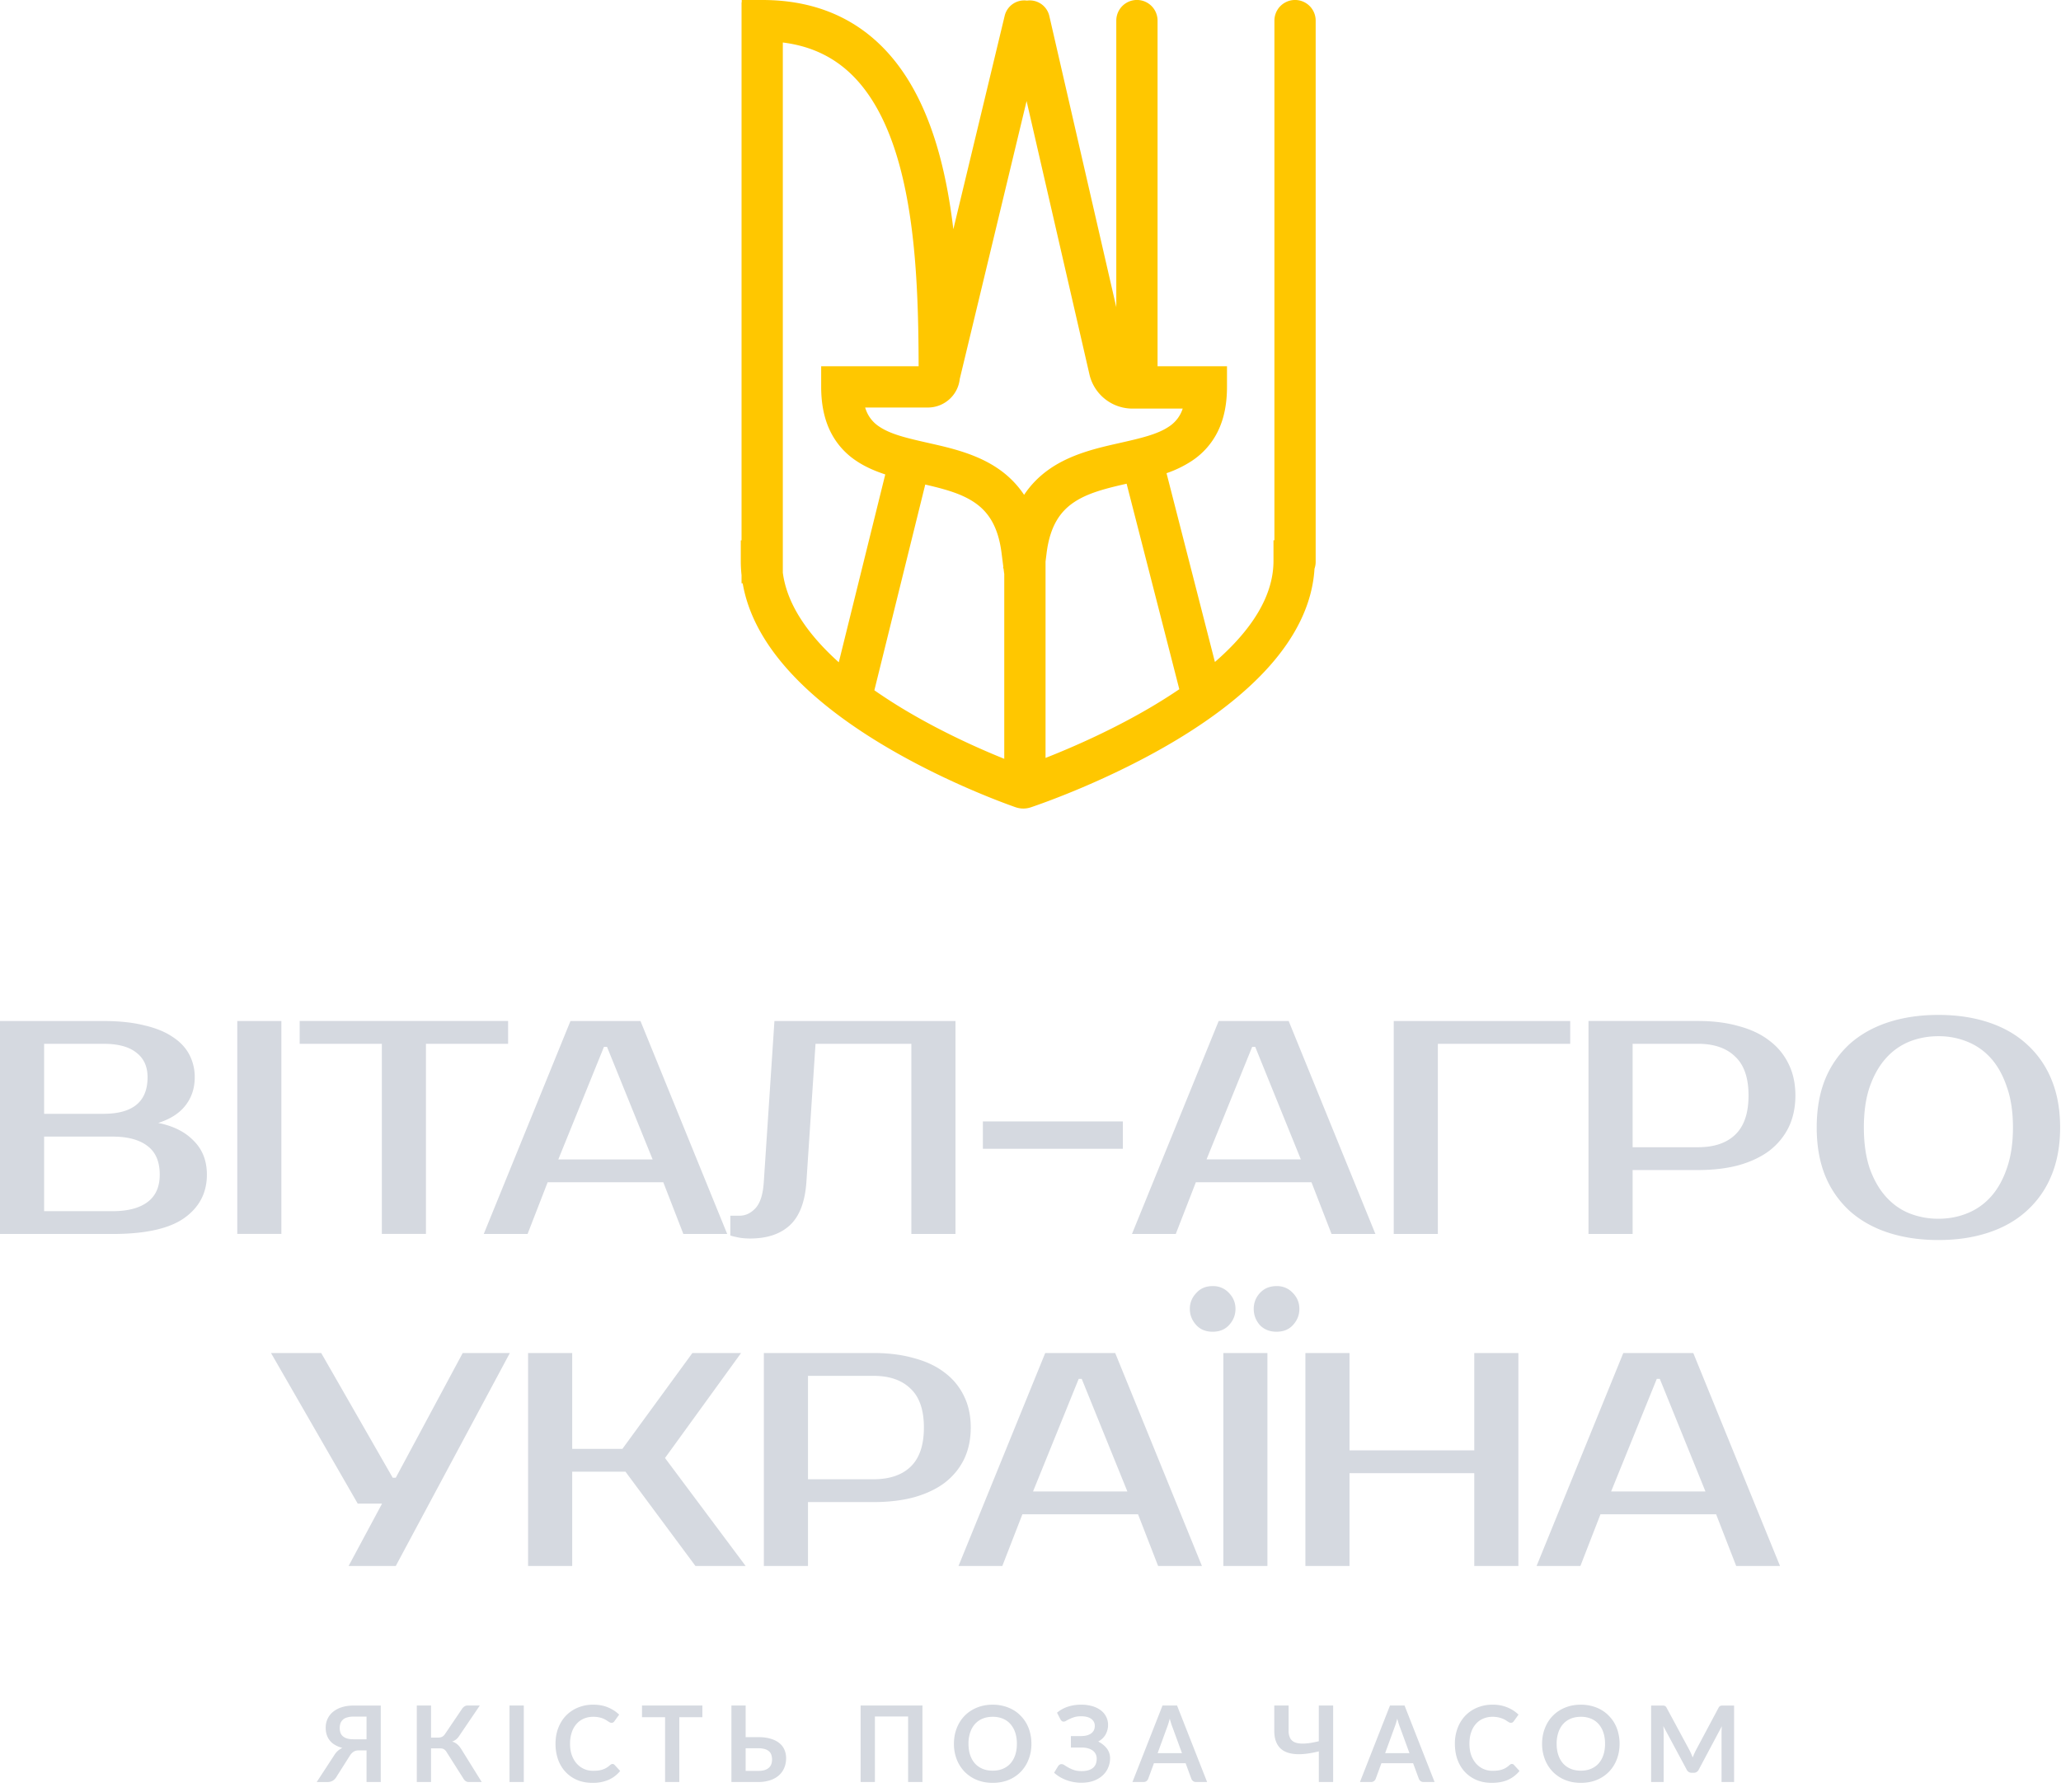
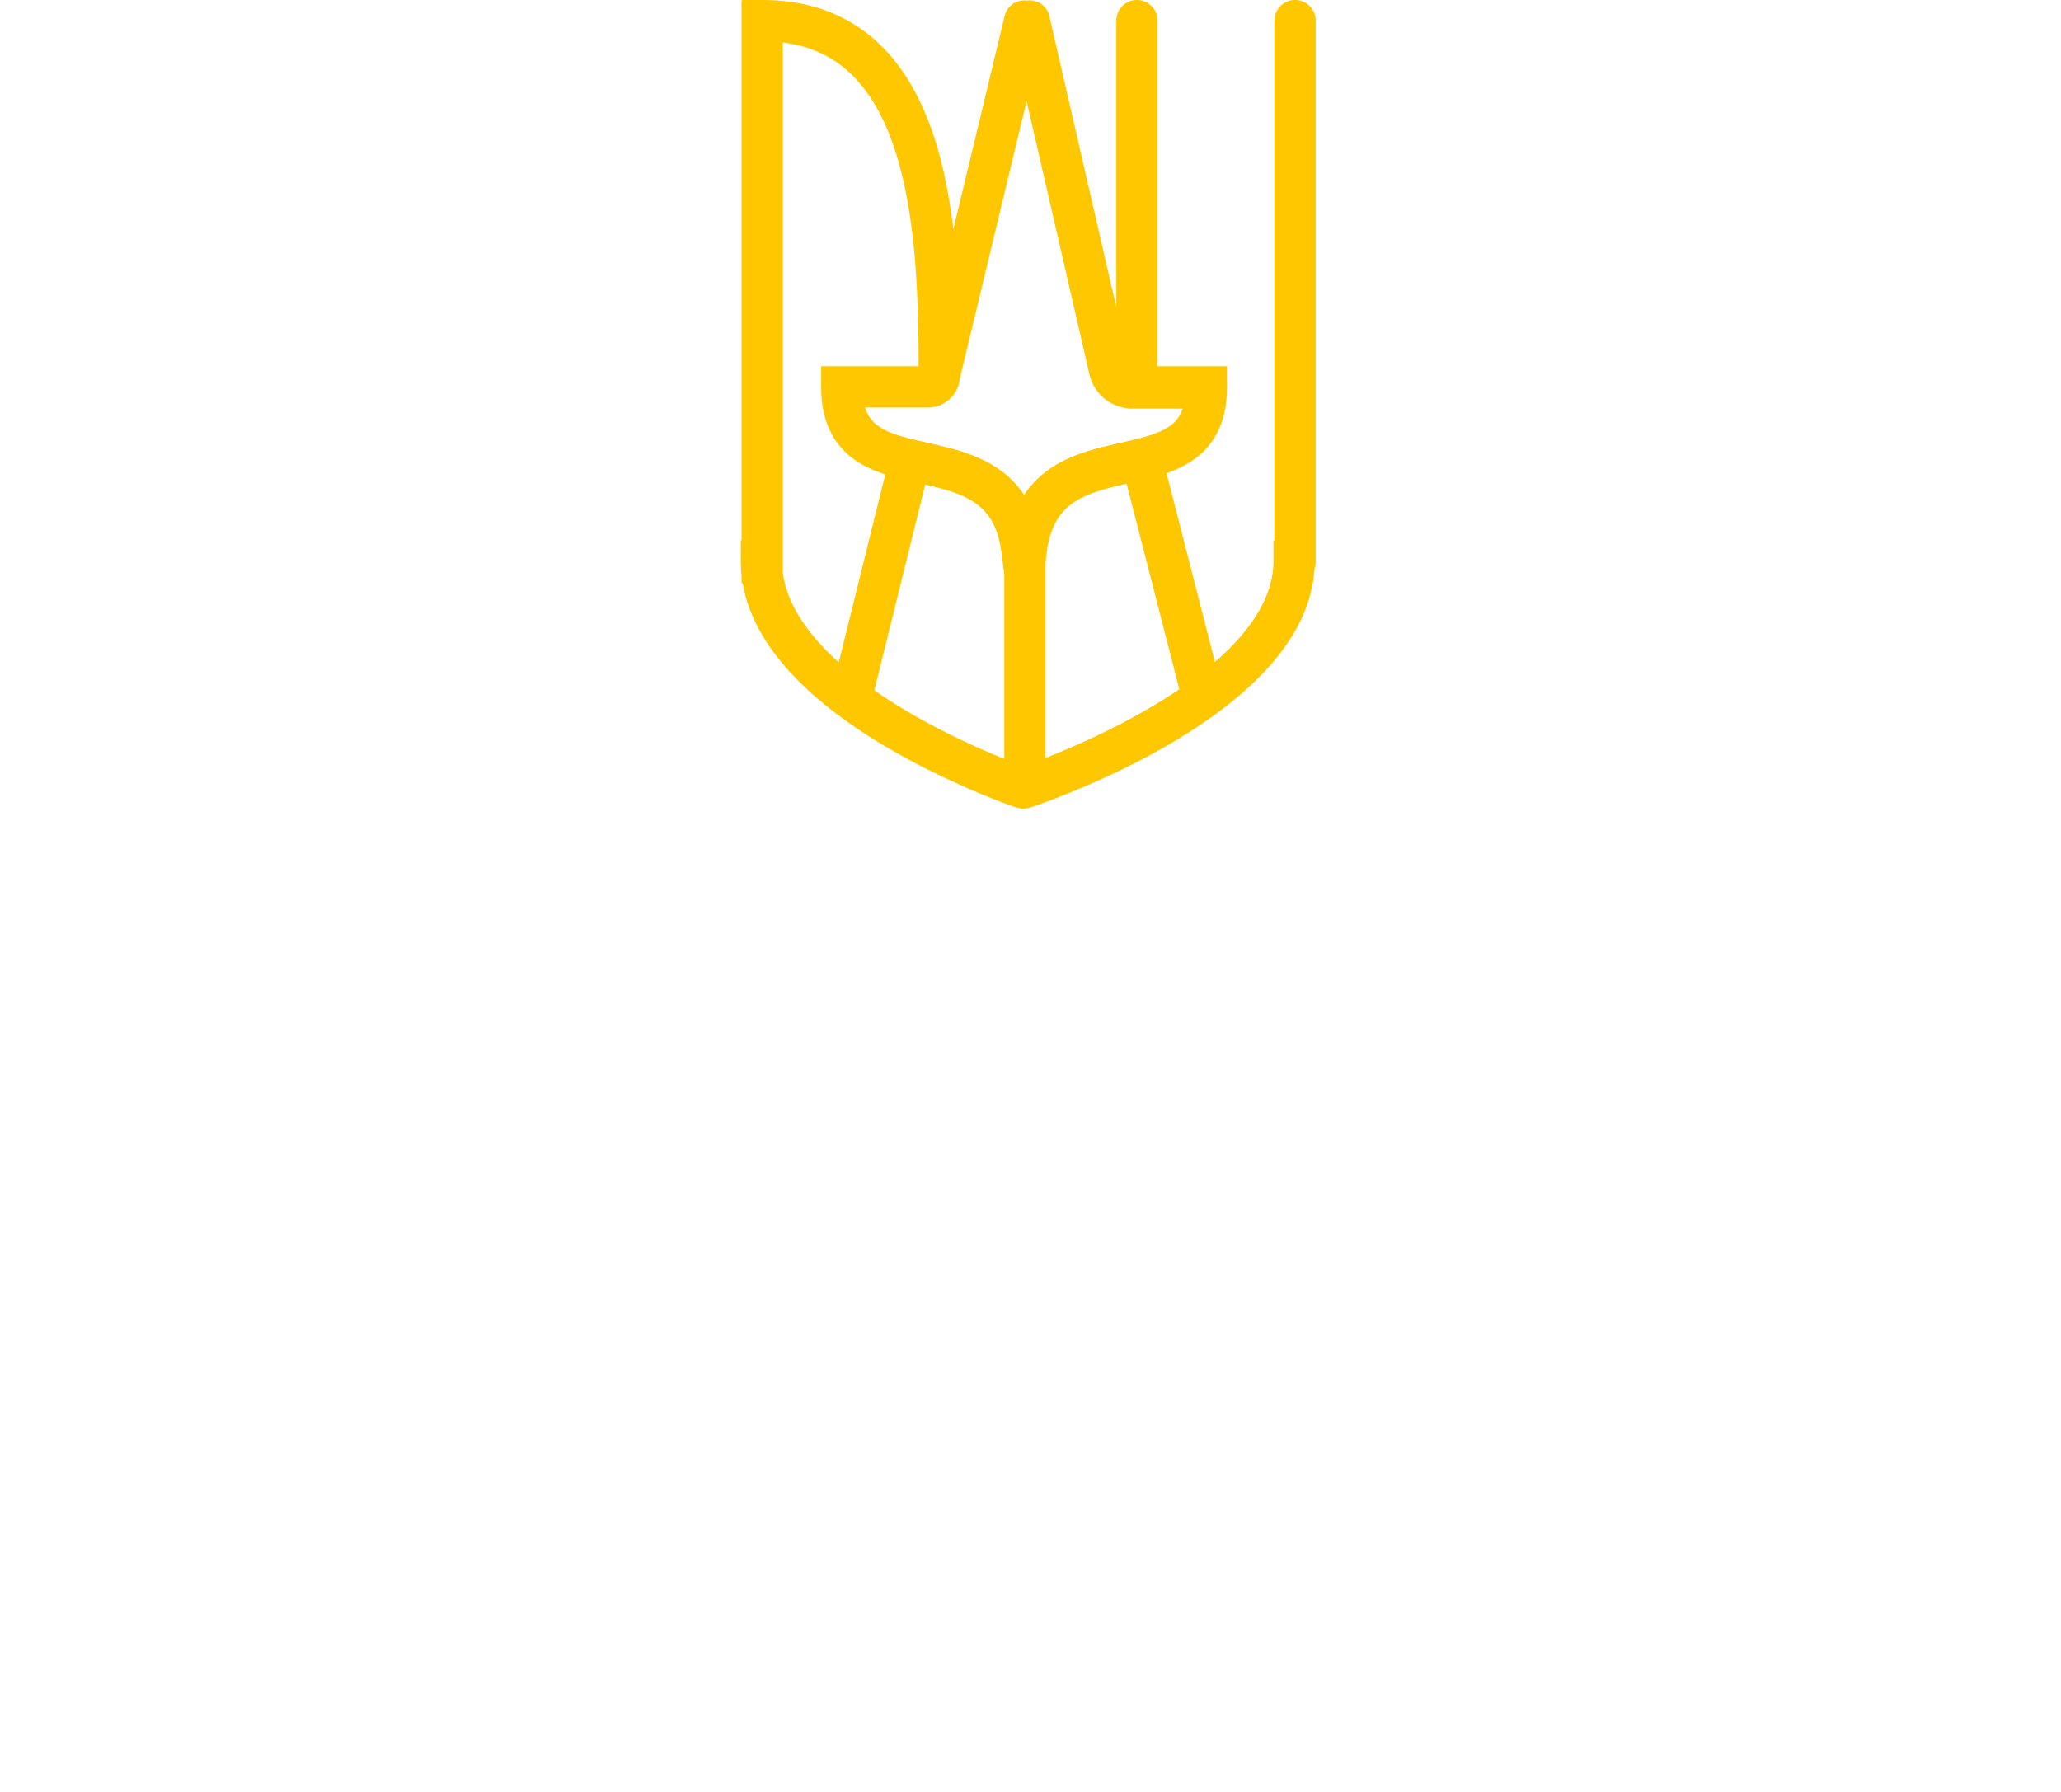
<svg xmlns="http://www.w3.org/2000/svg" width="115" height="100" fill="none">
  <path fill-rule="evenodd" clip-rule="evenodd" d="M42.537 0h-1.15v.132h-.01v30.021h-.043v1.151c0 .269.015.534.043.794v.456h.064c.295 1.715 1.174 3.246 2.3 4.566 1.39 1.633 3.223 3.021 5.032 4.149 3.62 2.256 7.353 3.59 7.888 3.777.286.1.582.1.866.004.545-.183 4.4-1.516 8.14-3.769 1.869-1.126 3.762-2.513 5.2-4.144 1.344-1.525 2.355-3.338 2.48-5.4.042-.12.065-.248.065-.382V1.15a1.151 1.151 0 1 0-2.302 0v29.002h-.052v1.151c0 1.484-.696 2.924-1.918 4.31-.405.46-.86.903-1.35 1.33l-2.7-10.536a6.253 6.253 0 0 0 1.429-.698 4.172 4.172 0 0 0 1.434-1.634c.346-.706.511-1.532.511-2.486V20.44H64.59V1.15a1.151 1.151 0 1 0-2.303 0v15.994L58.552.898a1.12 1.12 0 0 0-1.248-.864 1.12 1.12 0 0 0-1.246.853l-2.863 11.906c-.205-1.717-.525-3.42-1.023-4.988-.67-2.105-1.687-4.062-3.264-5.498C47.305.847 45.205 0 42.538 0Zm1.143 31.959c.166 1.263.807 2.488 1.813 3.668.392.46.833.905 1.31 1.333l2.593-10.484c-.573-.188-1.135-.43-1.63-.766a4.172 4.172 0 0 1-1.434-1.634c-.346-.706-.512-1.532-.512-2.486V20.44h5.438c-.011-3.795-.13-8.316-1.28-11.937-.598-1.88-1.447-3.424-2.62-4.493-.933-.849-2.12-1.444-3.678-1.638v29.588Zm6.311 7.356c-.408-.255-.81-.52-1.203-.793l2.839-11.481c1.126.26 2.055.518 2.78 1.022.692.481 1.283 1.252 1.478 2.797l.097.76-.012.093.024.003.036.286h.006v10.344c-1.444-.582-3.776-1.617-6.045-3.031Zm14.488-.006c-2.29 1.38-4.64 2.398-6.14 2.988v-10.96l.06-.477c.195-1.545.786-2.316 1.478-2.797.769-.535 1.767-.793 2.986-1.069l2.94 11.469c-.432.293-.875.575-1.324.846Zm-5.916-13.136c-.551.383-1.031.857-1.42 1.442a5.374 5.374 0 0 0-1.421-1.442c-1.2-.834-2.65-1.166-3.817-1.43-1.277-.289-2.197-.497-2.847-.938a1.871 1.871 0 0 1-.66-.743 2.234 2.234 0 0 1-.125-.32h3.503c.91 0 1.68-.688 1.776-1.592l3.73-15.51 3.503 15.237a2.464 2.464 0 0 0 2.405 1.925h2.802a1.872 1.872 0 0 1-.766 1.003c-.65.44-1.57.65-2.846.938-1.168.264-2.618.596-3.817 1.43Z" fill="#FFC700" />
-   <path fill-rule="evenodd" clip-rule="evenodd" d="M108.16 57.826c-.578 0-1.121.102-1.63.306a3.52 3.52 0 0 0-1.307.934c-.374.418-.674.95-.9 1.595-.215.634-.323 1.387-.323 2.258 0 .872.108 1.63.323 2.275.226.634.526 1.16.9 1.58.373.418.809.73 1.307.933a4.343 4.343 0 0 0 1.63.306c.577 0 1.114-.102 1.612-.306.51-.204.951-.515 1.325-.934.373-.418.667-.945.883-1.579.226-.645.339-1.403.339-2.275 0-.871-.113-1.624-.339-2.258-.216-.645-.51-1.177-.883-1.595a3.495 3.495 0 0 0-1.325-.934 4.215 4.215 0 0 0-1.612-.306Zm0-1.188c1.018 0 1.941.136 2.767.407.837.272 1.551.674 2.139 1.206a5.367 5.367 0 0 1 1.392 1.97c.328.78.493 1.68.493 2.699 0 1.018-.165 1.918-.493 2.699a5.367 5.367 0 0 1-1.392 1.97c-.588.531-1.302.933-2.139 1.205-.826.271-1.749.407-2.767.407-1.019 0-1.947-.136-2.785-.407-.837-.272-1.556-.674-2.156-1.206a5.47 5.47 0 0 1-1.375-1.97c-.317-.78-.475-1.68-.475-2.698 0-1.02.158-1.919.475-2.7a5.47 5.47 0 0 1 1.375-1.97c.6-.531 1.319-.933 2.156-1.205.838-.271 1.766-.407 2.785-.407ZM68.259 87.39h2.461V75.507H68.26v11.884Zm.322-13.446c.238-.26.357-.56.357-.9 0-.339-.12-.633-.357-.882a1.185 1.185 0 0 0-.917-.39c-.384 0-.69.13-.916.39a1.236 1.236 0 0 0-.357.883c0 .34.119.64.357.9.226.249.532.373.916.373.385 0 .69-.124.917-.374Zm3.565 0c.238-.26.357-.56.357-.9 0-.339-.119-.633-.357-.882a1.185 1.185 0 0 0-.916-.39c-.385 0-.696.13-.934.39-.227.249-.34.543-.34.883 0 .34.114.64.34.9.238.249.549.373.934.373s.69-.124.916-.374Zm12.577 1.562v11.884h-2.462v-5.178h-6.96v5.178h-2.462V75.507h2.462v5.433h6.96v-5.433h2.462Zm5.175 7.725h5.263l-2.546-6.281h-.17l-2.547 6.281Zm4.584-7.725 4.839 11.884h-2.445l-1.12-2.886h-6.452l-1.12 2.886h-2.445l4.838-11.884h3.905Zm-36.84 7.725h5.263l-2.546-6.281h-.17l-2.547 6.281Zm4.584-7.725 4.839 11.884H64.62l-1.12-2.886h-6.452l-1.12 2.886h-2.445l4.839-11.884h3.904Zm-11.217.289c-.668-.192-1.426-.289-2.275-.289h-6.112v11.884h2.462v-3.565h3.65c.849 0 1.607-.09 2.275-.271.679-.193 1.25-.464 1.714-.815.465-.362.821-.798 1.07-1.307.249-.521.373-1.11.373-1.766 0-.657-.124-1.24-.373-1.749a3.522 3.522 0 0 0-1.07-1.307c-.464-.362-1.035-.634-1.714-.815Zm-5.925 6.757v-5.772h3.65c.894 0 1.584.237 2.071.713.498.464.747 1.188.747 2.173 0 .984-.249 1.715-.747 2.19-.487.464-1.177.696-2.071.696h-3.65Zm-7.978-1.188 4.499 6.026h-2.801l-3.905-5.263h-2.971v5.263h-2.462V75.507h2.462v5.348h2.801l3.905-5.348h2.716l-4.244 5.858ZM22.083 87.39l6.366-11.884h-2.631l-3.735 6.961h-.17l-3.99-6.96h-2.801l4.838 8.403h1.359l-1.868 3.48h2.632Zm74.94-30.125c-.669-.192-1.427-.288-2.276-.288h-6.112v11.884h2.462v-3.566h3.65c.849 0 1.607-.09 2.275-.271.68-.193 1.25-.464 1.715-.815.464-.362.82-.798 1.07-1.307.248-.521.373-1.11.373-1.766 0-.657-.125-1.24-.374-1.749a3.523 3.523 0 0 0-1.07-1.307c-.463-.362-1.035-.634-1.714-.815Zm-5.926 6.757v-5.772h3.65c.894 0 1.585.238 2.071.713.498.464.747 1.188.747 2.173 0 .985-.249 1.715-.747 2.19-.486.464-1.177.696-2.07.696h-3.65ZM80.23 58.251v10.61h-2.462V56.979h9.847v1.273h-7.385Zm-7.645 6.451h-5.263l2.547-6.281h.17l2.546 6.281Zm4.16 4.16-4.839-11.884H68l-4.838 11.884h2.444l1.121-2.886h6.451l1.12 2.886h2.445Zm-14.092-4.754h-7.81V62.58h7.81v1.528Zm-21.393 3.735h-.509v1.103c.09.034.198.063.323.085.226.057.486.085.78.085.94 0 1.676-.243 2.208-.73.543-.498.854-1.301.933-2.41l.51-7.725h5.347v10.61h2.462V56.979H43.212l-.595 8.997c-.045.68-.198 1.16-.458 1.444-.26.282-.56.424-.9.424Zm-10.107-3.14h5.263L33.87 58.42h-.17l-2.547 6.281Zm4.584-7.725 4.839 11.884H38.13l-1.12-2.886h-6.452l-1.12 2.886h-2.445l4.838-11.884h3.905ZM23.767 58.25h4.584v-1.273h-11.63v1.273h4.585v10.61h2.461v-10.61ZM15.7 68.86H13.24V56.979H15.7v11.884ZM5.772 56.979H0v11.884h6.282c1.822 0 3.152-.295 3.99-.883.848-.6 1.272-1.41 1.272-2.428 0-.77-.243-1.398-.73-1.884-.475-.498-1.137-.832-1.986-1.002.68-.215 1.189-.543 1.528-.985.34-.441.51-.962.51-1.562a2.68 2.68 0 0 0-.306-1.273c-.204-.385-.515-.713-.934-.985-.419-.283-.95-.498-1.596-.645-.634-.158-1.386-.237-2.258-.237Zm-3.31 10.61v-4.16h3.82c.848 0 1.5.176 1.952.527.453.34.679.872.679 1.596 0 .68-.226 1.188-.68 1.528-.452.34-1.103.51-1.951.51h-3.82Zm5.772-7.47c0 1.358-.82 2.038-2.462 2.038h-3.31V58.25h3.31c.815 0 1.426.164 1.834.492.419.317.628.776.628 1.375ZM34.176 98.44c.043 0 .081.016.115.05l.313.34a1.714 1.714 0 0 1-.64.492 2.192 2.192 0 0 1-.91.171c-.317 0-.602-.054-.856-.162a1.888 1.888 0 0 1-.646-.452 1.994 1.994 0 0 1-.413-.69 2.616 2.616 0 0 1-.142-.877c0-.32.051-.614.153-.88.103-.267.246-.497.431-.69.187-.193.41-.342.667-.449a2.19 2.19 0 0 1 .856-.162c.311 0 .587.051.827.154.242.102.447.236.617.401l-.266.369a.232.232 0 0 1-.062.062.165.165 0 0 1-.1.026.203.203 0 0 1-.092-.023 2.29 2.29 0 0 1-.103-.062 2.706 2.706 0 0 0-.13-.083 1.221 1.221 0 0 0-.398-.142 1.454 1.454 0 0 0-.296-.026c-.19 0-.366.034-.525.103a1.119 1.119 0 0 0-.407.295 1.344 1.344 0 0 0-.266.473 1.965 1.965 0 0 0-.095.634c0 .24.034.454.1.64.07.188.162.345.278.473a1.195 1.195 0 0 0 .918.395c.108 0 .206-.005.292-.017a1.21 1.21 0 0 0 .452-.154c.067-.041.133-.091.198-.15a.247.247 0 0 1 .062-.042.14.14 0 0 1 .068-.017Zm23.376-1.128c0 .313-.052.603-.157.87a2.025 2.025 0 0 1-.436.692 2.01 2.01 0 0 1-.682.457c-.266.108-.561.162-.886.162-.322 0-.616-.054-.882-.162a2.04 2.04 0 0 1-.685-.457 2.063 2.063 0 0 1-.44-.691 2.377 2.377 0 0 1-.156-.87c0-.314.052-.603.156-.868.105-.268.251-.5.44-.694.191-.195.42-.346.685-.455.266-.11.56-.165.882-.165.217 0 .42.026.611.077.191.049.366.12.526.212.16.09.302.202.428.334.127.13.236.275.324.437.089.161.156.336.201.525.047.189.07.388.07.596Zm-.812 0c0-.234-.031-.444-.094-.629a1.348 1.348 0 0 0-.269-.475 1.147 1.147 0 0 0-.425-.298 1.446 1.446 0 0 0-.56-.103c-.21 0-.397.034-.564.103a1.178 1.178 0 0 0-.425.298c-.116.13-.206.289-.269.475a1.945 1.945 0 0 0-.094.63c0 .233.031.444.094.63s.153.343.269.473c.118.128.26.226.425.295.167.069.355.103.563.103.209 0 .396-.034.561-.103.167-.069.31-.167.425-.295.116-.13.206-.287.269-.472.063-.187.094-.398.094-.632Zm2.828-2.063a1.8 1.8 0 0 0-.588.33l.195.379c.024.039.05.068.077.088.027.02.06.03.1.03a.27.27 0 0 0 .139-.048c.053-.031.117-.065.192-.1.076-.037.166-.072.268-.103.105-.032.228-.047.372-.047.248 0 .437.049.567.147a.458.458 0 0 1 .197.39c0 .185-.07.326-.21.425-.137.096-.329.144-.575.144h-.549l.003.638h.602c.126 0 .24.014.343.044a.789.789 0 0 1 .266.121.55.55 0 0 1 .227.454c0 .237-.073.412-.219.526-.145.114-.35.171-.617.171-.167 0-.31-.02-.43-.059a1.887 1.887 0 0 1-.307-.136 4.712 4.712 0 0 1-.222-.133.307.307 0 0 0-.168-.062.19.19 0 0 0-.103.03.279.279 0 0 0-.077.068l-.233.38c.088.085.19.162.304.23a2.243 2.243 0 0 0 .773.29c.144.028.29.041.44.041.256 0 .483-.035.682-.106.198-.073.366-.171.501-.295.138-.124.242-.27.313-.437.073-.167.11-.347.11-.54a.885.885 0 0 0-.186-.54 1.376 1.376 0 0 0-.478-.38c.184-.101.322-.232.413-.393a1.09 1.09 0 0 0 .138-.546 1.004 1.004 0 0 0-.404-.803 1.43 1.43 0 0 0-.475-.233 2.178 2.178 0 0 0-.623-.083c-.277 0-.53.04-.758.118Zm24.906 3.24a.158.158 0 0 0-.116-.05.14.14 0 0 0-.068.018.245.245 0 0 0-.061.042 1.078 1.078 0 0 1-.407.248 1.212 1.212 0 0 1-.243.056 2.177 2.177 0 0 1-.292.017 1.194 1.194 0 0 1-.918-.396 1.428 1.428 0 0 1-.277-.471c-.067-.187-.1-.4-.1-.64 0-.239.03-.45.094-.635.063-.187.151-.345.266-.473.114-.13.25-.228.407-.295a1.31 1.31 0 0 1 .525-.103 1.454 1.454 0 0 1 .694.168c.049.03.092.057.13.083.037.023.071.044.103.062a.203.203 0 0 0 .091.023.165.165 0 0 0 .1-.026.233.233 0 0 0 .063-.062l.265-.369c-.169-.165-.374-.3-.617-.401a2.092 2.092 0 0 0-.826-.154 2.19 2.19 0 0 0-.856.162c-.258.107-.48.256-.667.449a2.035 2.035 0 0 0-.43.69 2.428 2.428 0 0 0-.154.88c0 .317.047.61.141.877.097.267.235.498.414.69.179.193.394.344.646.452.254.108.54.162.856.162.354 0 .657-.057.909-.17.254-.115.467-.28.64-.494l-.313-.34Zm5.896-1.177c0 .313-.052.603-.156.87a2.025 2.025 0 0 1-.437.692 2.01 2.01 0 0 1-.682.457c-.265.108-.56.162-.885.162-.323 0-.617-.054-.883-.162a2.04 2.04 0 0 1-.684-.457 2.063 2.063 0 0 1-.44-.691 2.377 2.377 0 0 1-.157-.87c0-.314.053-.603.157-.868.104-.268.25-.5.44-.694.19-.195.419-.346.684-.455.266-.11.56-.165.883-.165.216 0 .42.026.61.077.192.049.367.12.526.212.16.09.302.202.428.334.128.13.236.275.325.437.088.161.155.336.2.525.048.189.071.388.071.596Zm-.811 0c0-.234-.032-.444-.095-.629a1.347 1.347 0 0 0-.268-.475 1.145 1.145 0 0 0-.425-.298 1.445 1.445 0 0 0-.561-.103c-.209 0-.397.034-.564.103a1.18 1.18 0 0 0-.425.298c-.116.13-.206.289-.268.475a1.945 1.945 0 0 0-.095.63c0 .233.032.444.095.63s.152.343.268.473c.118.128.26.226.425.295.167.069.355.103.564.103.208 0 .395-.034.56-.103.168-.069.31-.167.426-.295a1.35 1.35 0 0 0 .268-.472c.063-.187.095-.398.095-.632Zm7.2-2.134v4.268h-.7V96.69c0-.11.006-.229.017-.357l-1.29 2.424a.298.298 0 0 1-.28.174h-.112a.298.298 0 0 1-.28-.175l-1.305-2.431.015.191c.004.063.006.121.006.174v2.757h-.7v-4.268h.6c.035 0 .065.001.091.003a.233.233 0 0 1 .068.015c.022.008.04.02.056.038a.297.297 0 0 1 .05.071l1.278 2.37a5.132 5.132 0 0 1 .177.401 4.181 4.181 0 0 1 .18-.407l1.26-2.364a.297.297 0 0 1 .05-.07.17.17 0 0 1 .057-.039.271.271 0 0 1 .07-.015c.026-.002.057-.003.092-.003h.6Zm-18.114 2.657-.52-1.42a3.093 3.093 0 0 1-.079-.224 7.343 7.343 0 0 1-.083-.28 5.53 5.53 0 0 1-.08.283 3.667 3.667 0 0 1-.079.227l-.516 1.414h1.357Zm1.402 1.611h-.614a.267.267 0 0 1-.168-.05.333.333 0 0 1-.097-.13l-.32-.87h-1.767l-.319.87a.282.282 0 0 1-.091.124.26.26 0 0 1-.172.056h-.616l1.676-4.268h.812l1.676 4.268Zm-5.66 0v-4.268h-.8v1.993c-.316.076-.583.12-.8.13-.214.01-.387-.011-.519-.063a.515.515 0 0 1-.28-.239.893.893 0 0 1-.086-.413v-1.408h-.8v1.408c0 .226.03.42.09.582.058.159.14.29.247.395.108.104.238.183.39.236.151.051.318.082.501.092.185.01.383 0 .594-.027.212-.027.433-.07.664-.127v1.71h.8Zm-8.435-1.611-.52-1.42a3.145 3.145 0 0 1-.08-.224 7.343 7.343 0 0 1-.082-.28c-.025.1-.052.194-.08.283a3.598 3.598 0 0 1-.08.227l-.516 1.414h1.358Zm1.402 1.611h-.614a.267.267 0 0 1-.168-.05.332.332 0 0 1-.098-.13l-.319-.87h-1.767l-.32.87a.282.282 0 0 1-.09.124.26.26 0 0 1-.172.056h-.617l1.677-4.268h.811l1.677 4.268Zm-16.683 0h.8v-4.268h-3.45v4.268h.797V95.79h1.853v3.657Zm-8.372-.62c.148 0 .27-.015.37-.047a.65.65 0 0 0 .241-.136.478.478 0 0 0 .13-.2.846.846 0 0 0 0-.51.435.435 0 0 0-.13-.199.615.615 0 0 0-.239-.127 1.306 1.306 0 0 0-.369-.044h-.696v1.263h.693Zm.003-1.883c.278 0 .515.03.712.092.198.06.36.144.483.25a.945.945 0 0 1 .278.373c.059.141.089.294.089.457 0 .2-.036.383-.107.546-.069.163-.17.304-.304.422a1.398 1.398 0 0 1-.493.269 2.126 2.126 0 0 1-.66.094h-1.488v-4.268h.794v1.765h.696Zm-4.398-1.112h1.287v-.653h-3.368v.653h1.287v3.615h.794v-3.615Zm-9.474 3.615h.797v-4.268h-.797v4.268Zm-1.551 0h-.72a.301.301 0 0 1-.19-.059.595.595 0 0 1-.138-.174l-.91-1.434a.421.421 0 0 0-.161-.166.278.278 0 0 0-.104-.035.843.843 0 0 0-.13-.009h-.475v1.877h-.794v-4.268h.794v1.789h.402c.08 0 .15-.014.21-.041a.43.43 0 0 0 .165-.154l.935-1.381a.552.552 0 0 1 .139-.154.313.313 0 0 1 .192-.059h.678l-1.16 1.712a.742.742 0 0 1-.386.301.737.737 0 0 1 .298.16c.083.07.161.169.236.295l1.119 1.8Zm-6.427-3.65v1.266h-.717c-.148 0-.272-.015-.372-.045a.643.643 0 0 1-.239-.13.456.456 0 0 1-.13-.2.846.846 0 0 1 0-.508.52.52 0 0 1 .369-.333c.1-.034.224-.05.372-.05h.717Zm0 3.65h.794V95.18h-1.511c-.248 0-.47.031-.664.094a1.448 1.448 0 0 0-.49.257 1.124 1.124 0 0 0-.407.9c0 .134.018.26.056.378a.999.999 0 0 0 .46.566c.118.071.256.127.413.169a1.01 1.01 0 0 0-.451.404l-.98 1.5h.599a.567.567 0 0 0 .295-.074.586.586 0 0 0 .198-.201l.753-1.19a.73.73 0 0 1 .115-.147.53.53 0 0 1 .118-.092.397.397 0 0 1 .127-.047.647.647 0 0 1 .138-.015h.437v1.765Z" fill="#D5D9E0" />
</svg>